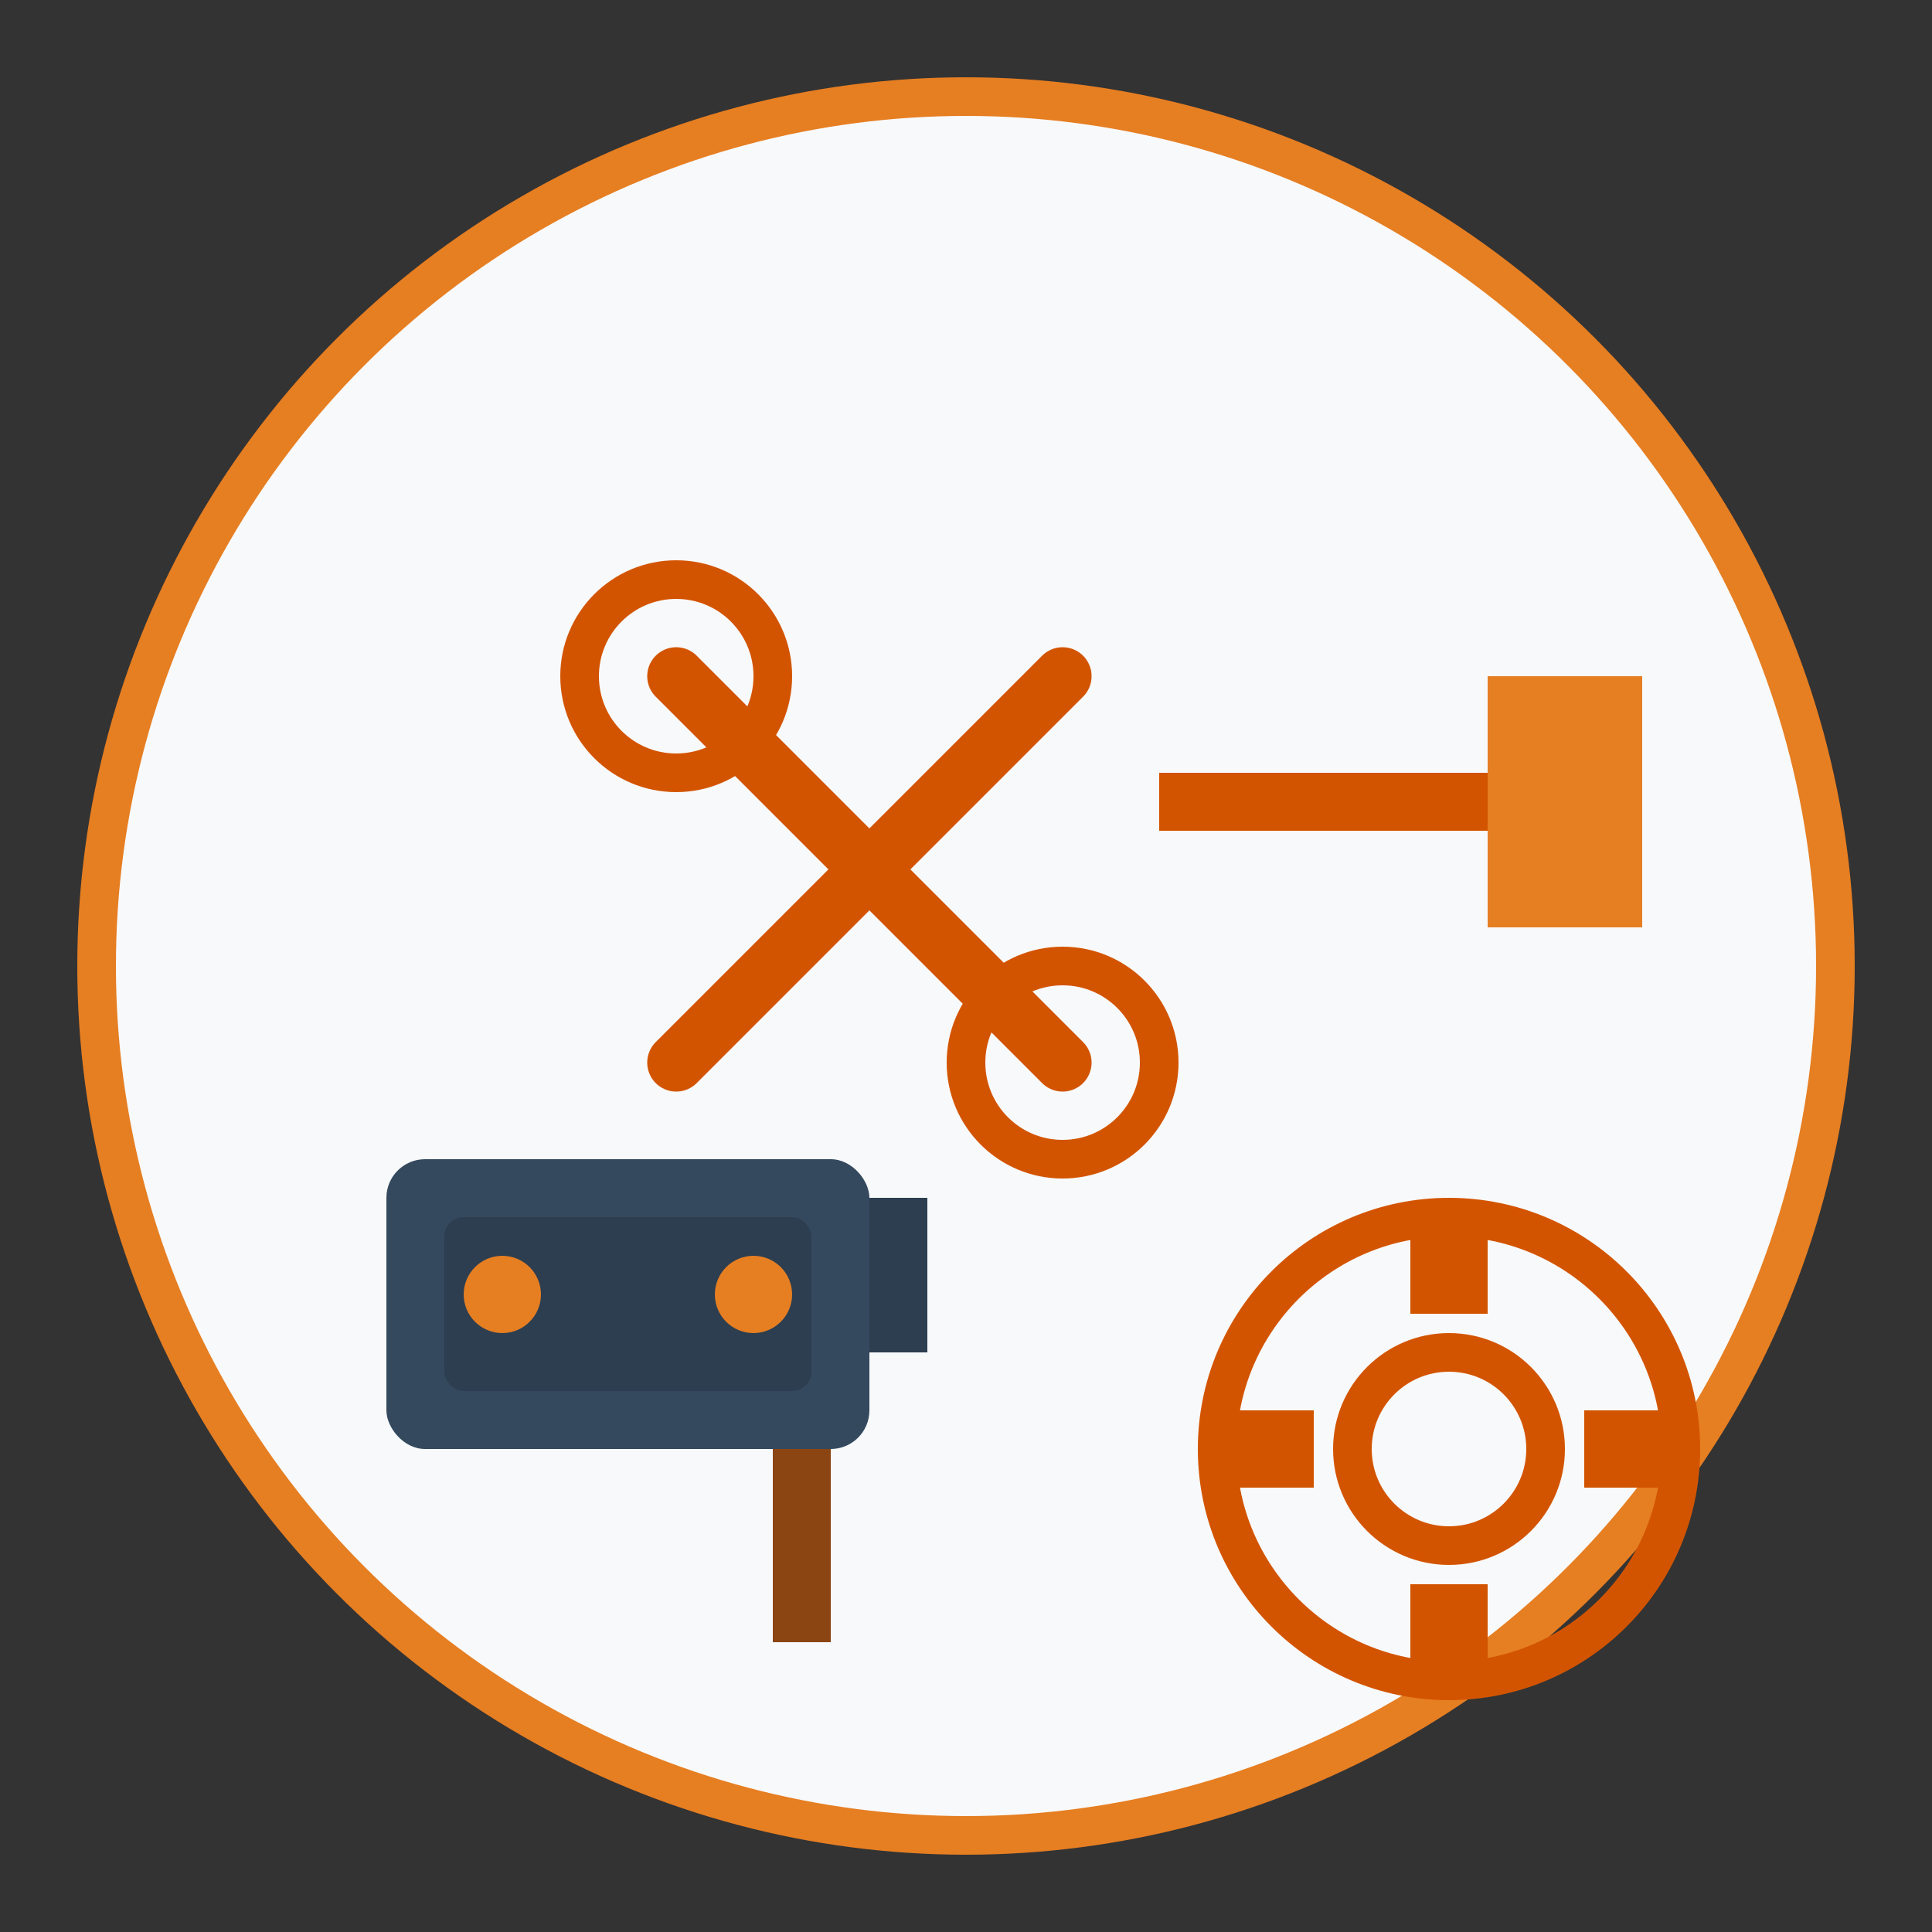
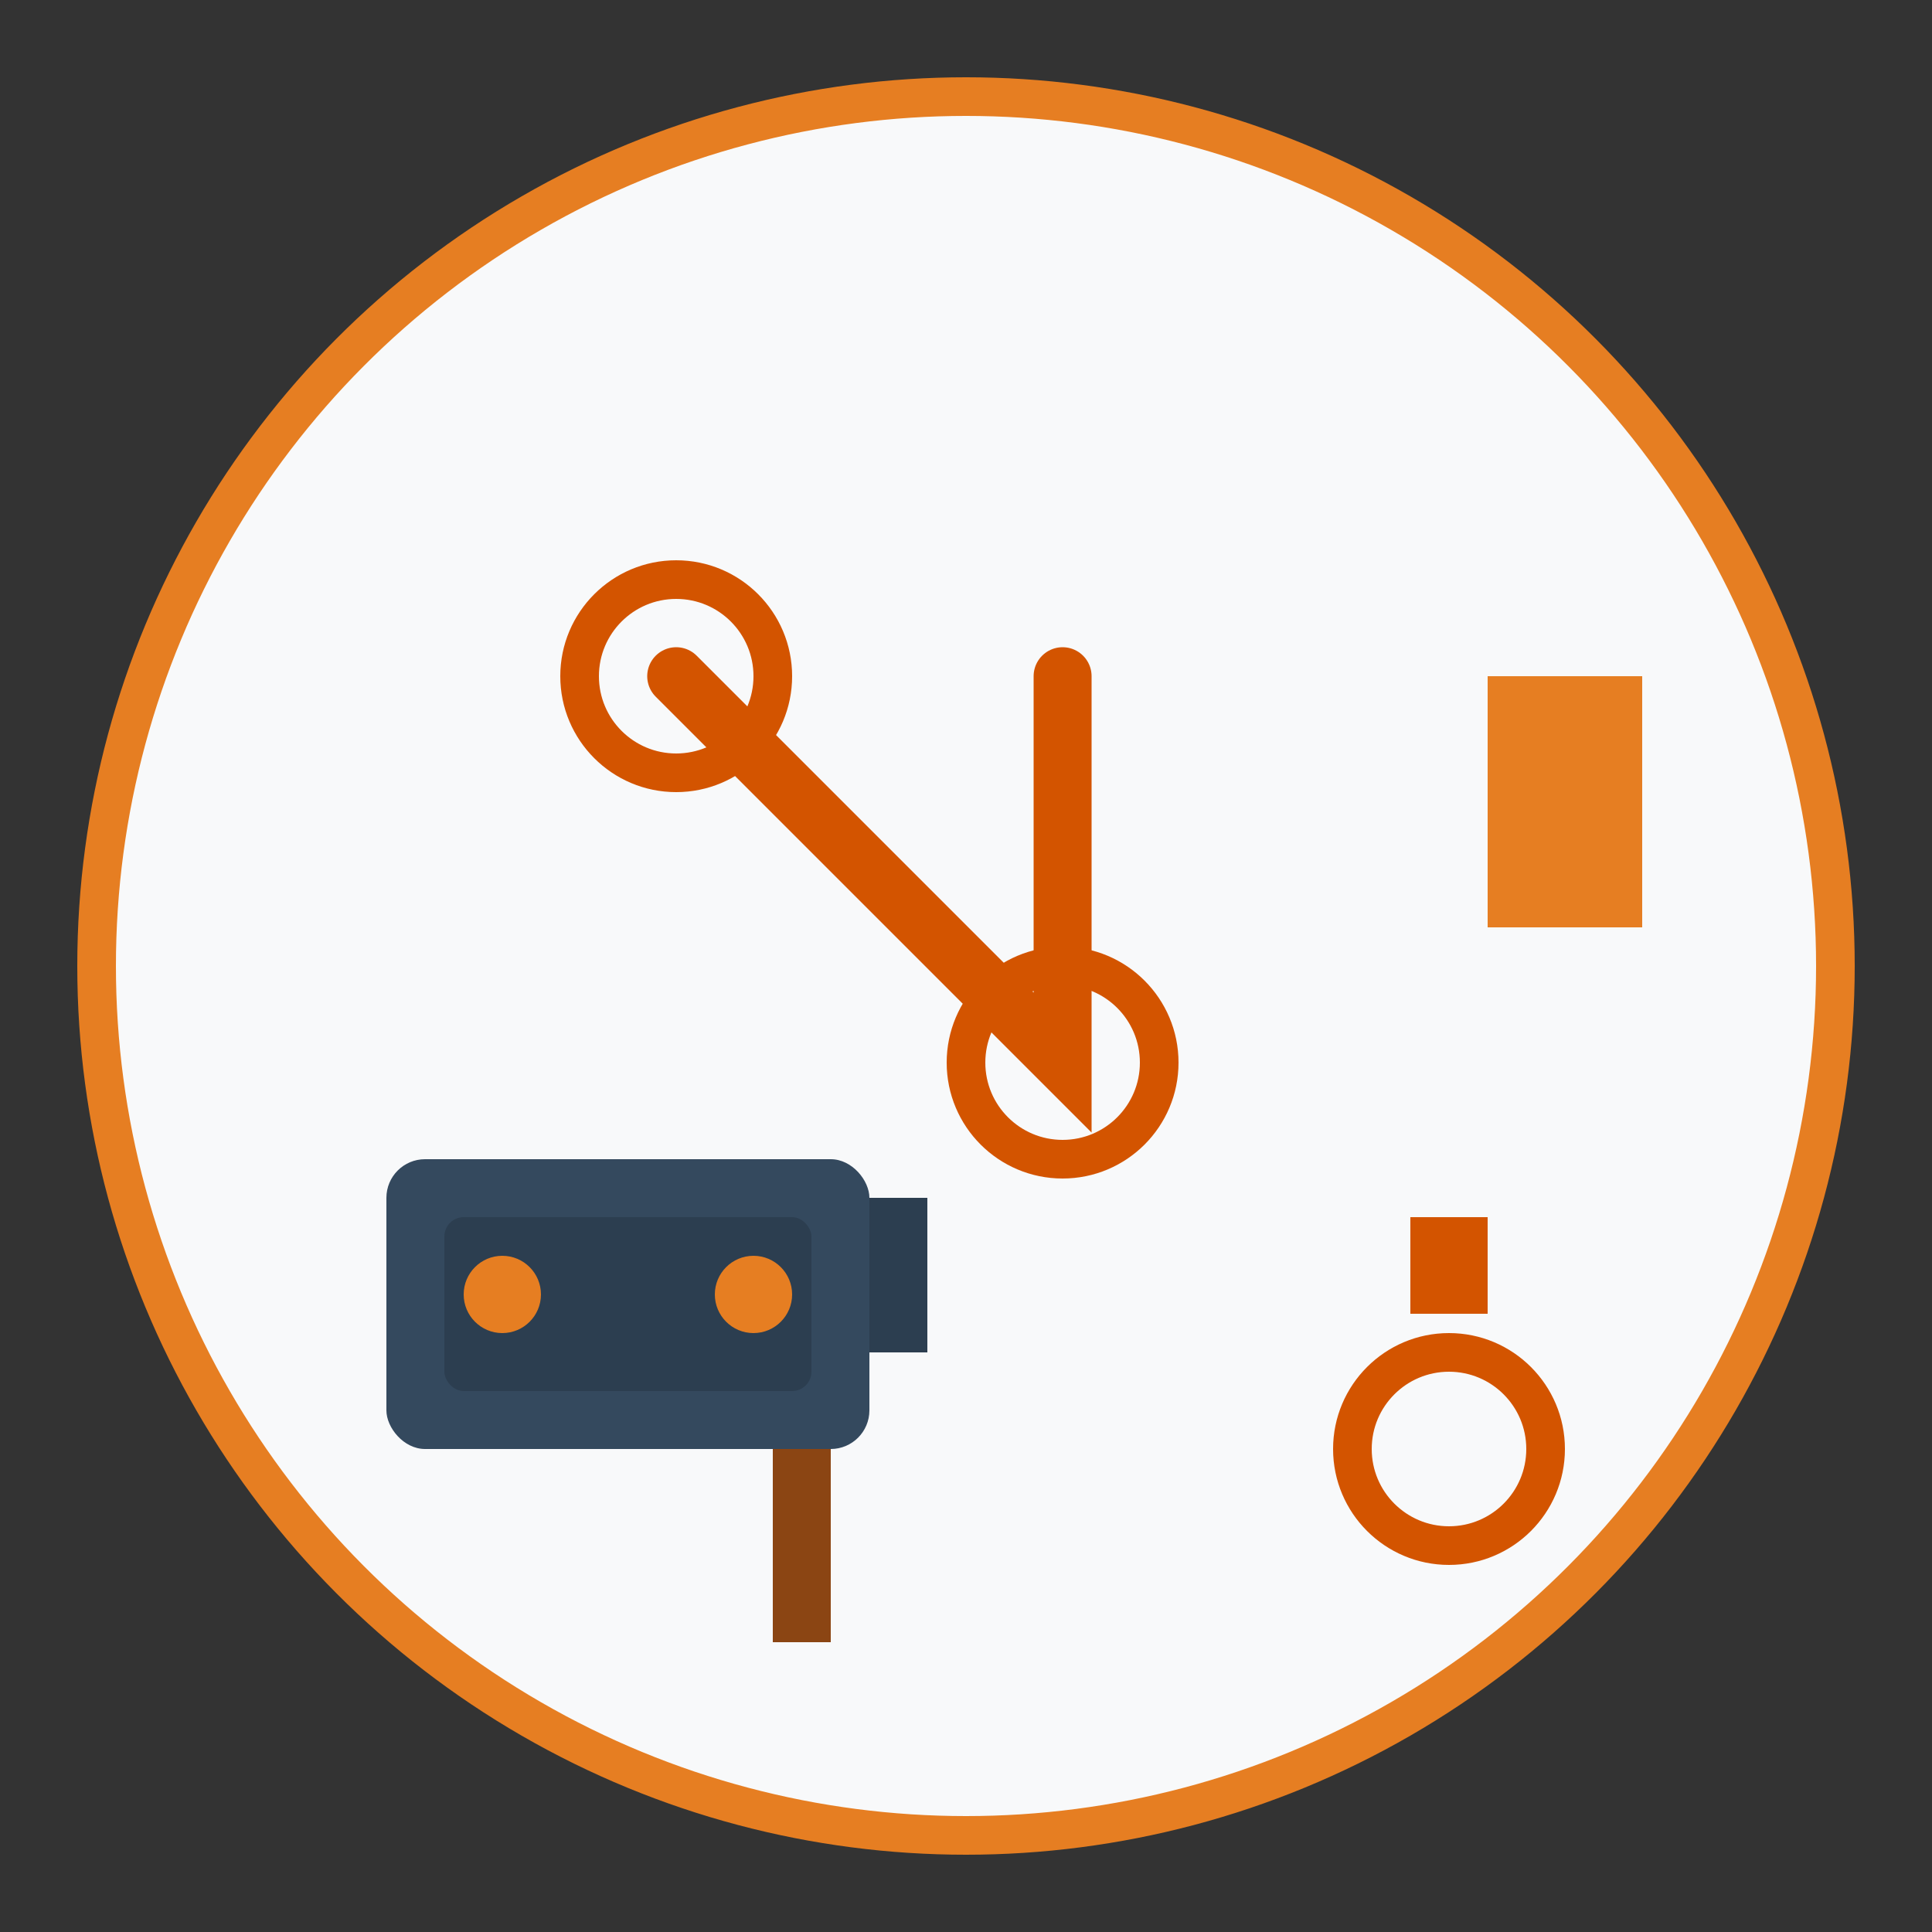
<svg xmlns="http://www.w3.org/2000/svg" width="100" height="100" viewBox="0 0 100 100" fill="none">
  <rect x="0" y="0" width="100" height="100" fill="#333333" stroke="none" />
  <circle cx="50" cy="50" r="45" fill="#f8f9fa" stroke="#e67e22" stroke-width="2" />
  <g transform="translate(30, 25)">
-     <path d="M5 10L25 30M5 30L25 10" stroke="#d35400" stroke-width="3" stroke-linecap="round" />
+     <path d="M5 10L25 30L25 10" stroke="#d35400" stroke-width="3" stroke-linecap="round" />
    <circle cx="5" cy="10" r="5" fill="none" stroke="#d35400" stroke-width="2" />
    <circle cx="25" cy="30" r="5" fill="none" stroke="#d35400" stroke-width="2" />
-     <rect x="30" y="15" width="20" height="3" fill="#d35400" />
    <rect x="47" y="10" width="8" height="13" fill="#e67e22" />
    <rect x="10" y="40" width="3" height="20" fill="#8b4513" />
    <rect x="5" y="37" width="13" height="8" fill="#2c3e50" />
  </g>
  <g transform="translate(60, 60)">
-     <circle cx="15" cy="15" r="12" fill="none" stroke="#d35400" stroke-width="2" />
    <circle cx="15" cy="15" r="5" fill="none" stroke="#d35400" stroke-width="2" />
    <rect x="13" y="3" width="4" height="5" fill="#d35400" />
-     <rect x="13" y="22" width="4" height="5" fill="#d35400" />
-     <rect x="3" y="13" width="5" height="4" fill="#d35400" />
-     <rect x="22" y="13" width="5" height="4" fill="#d35400" />
  </g>
  <g transform="translate(20, 60)">
    <rect x="0" y="0" width="25" height="15" fill="#34495e" rx="2" />
    <rect x="3" y="3" width="19" height="9" fill="#2c3e50" rx="1" />
    <circle cx="6" cy="7" r="2" fill="#e67e22" />
    <circle cx="19" cy="7" r="2" fill="#e67e22" />
  </g>
</svg>